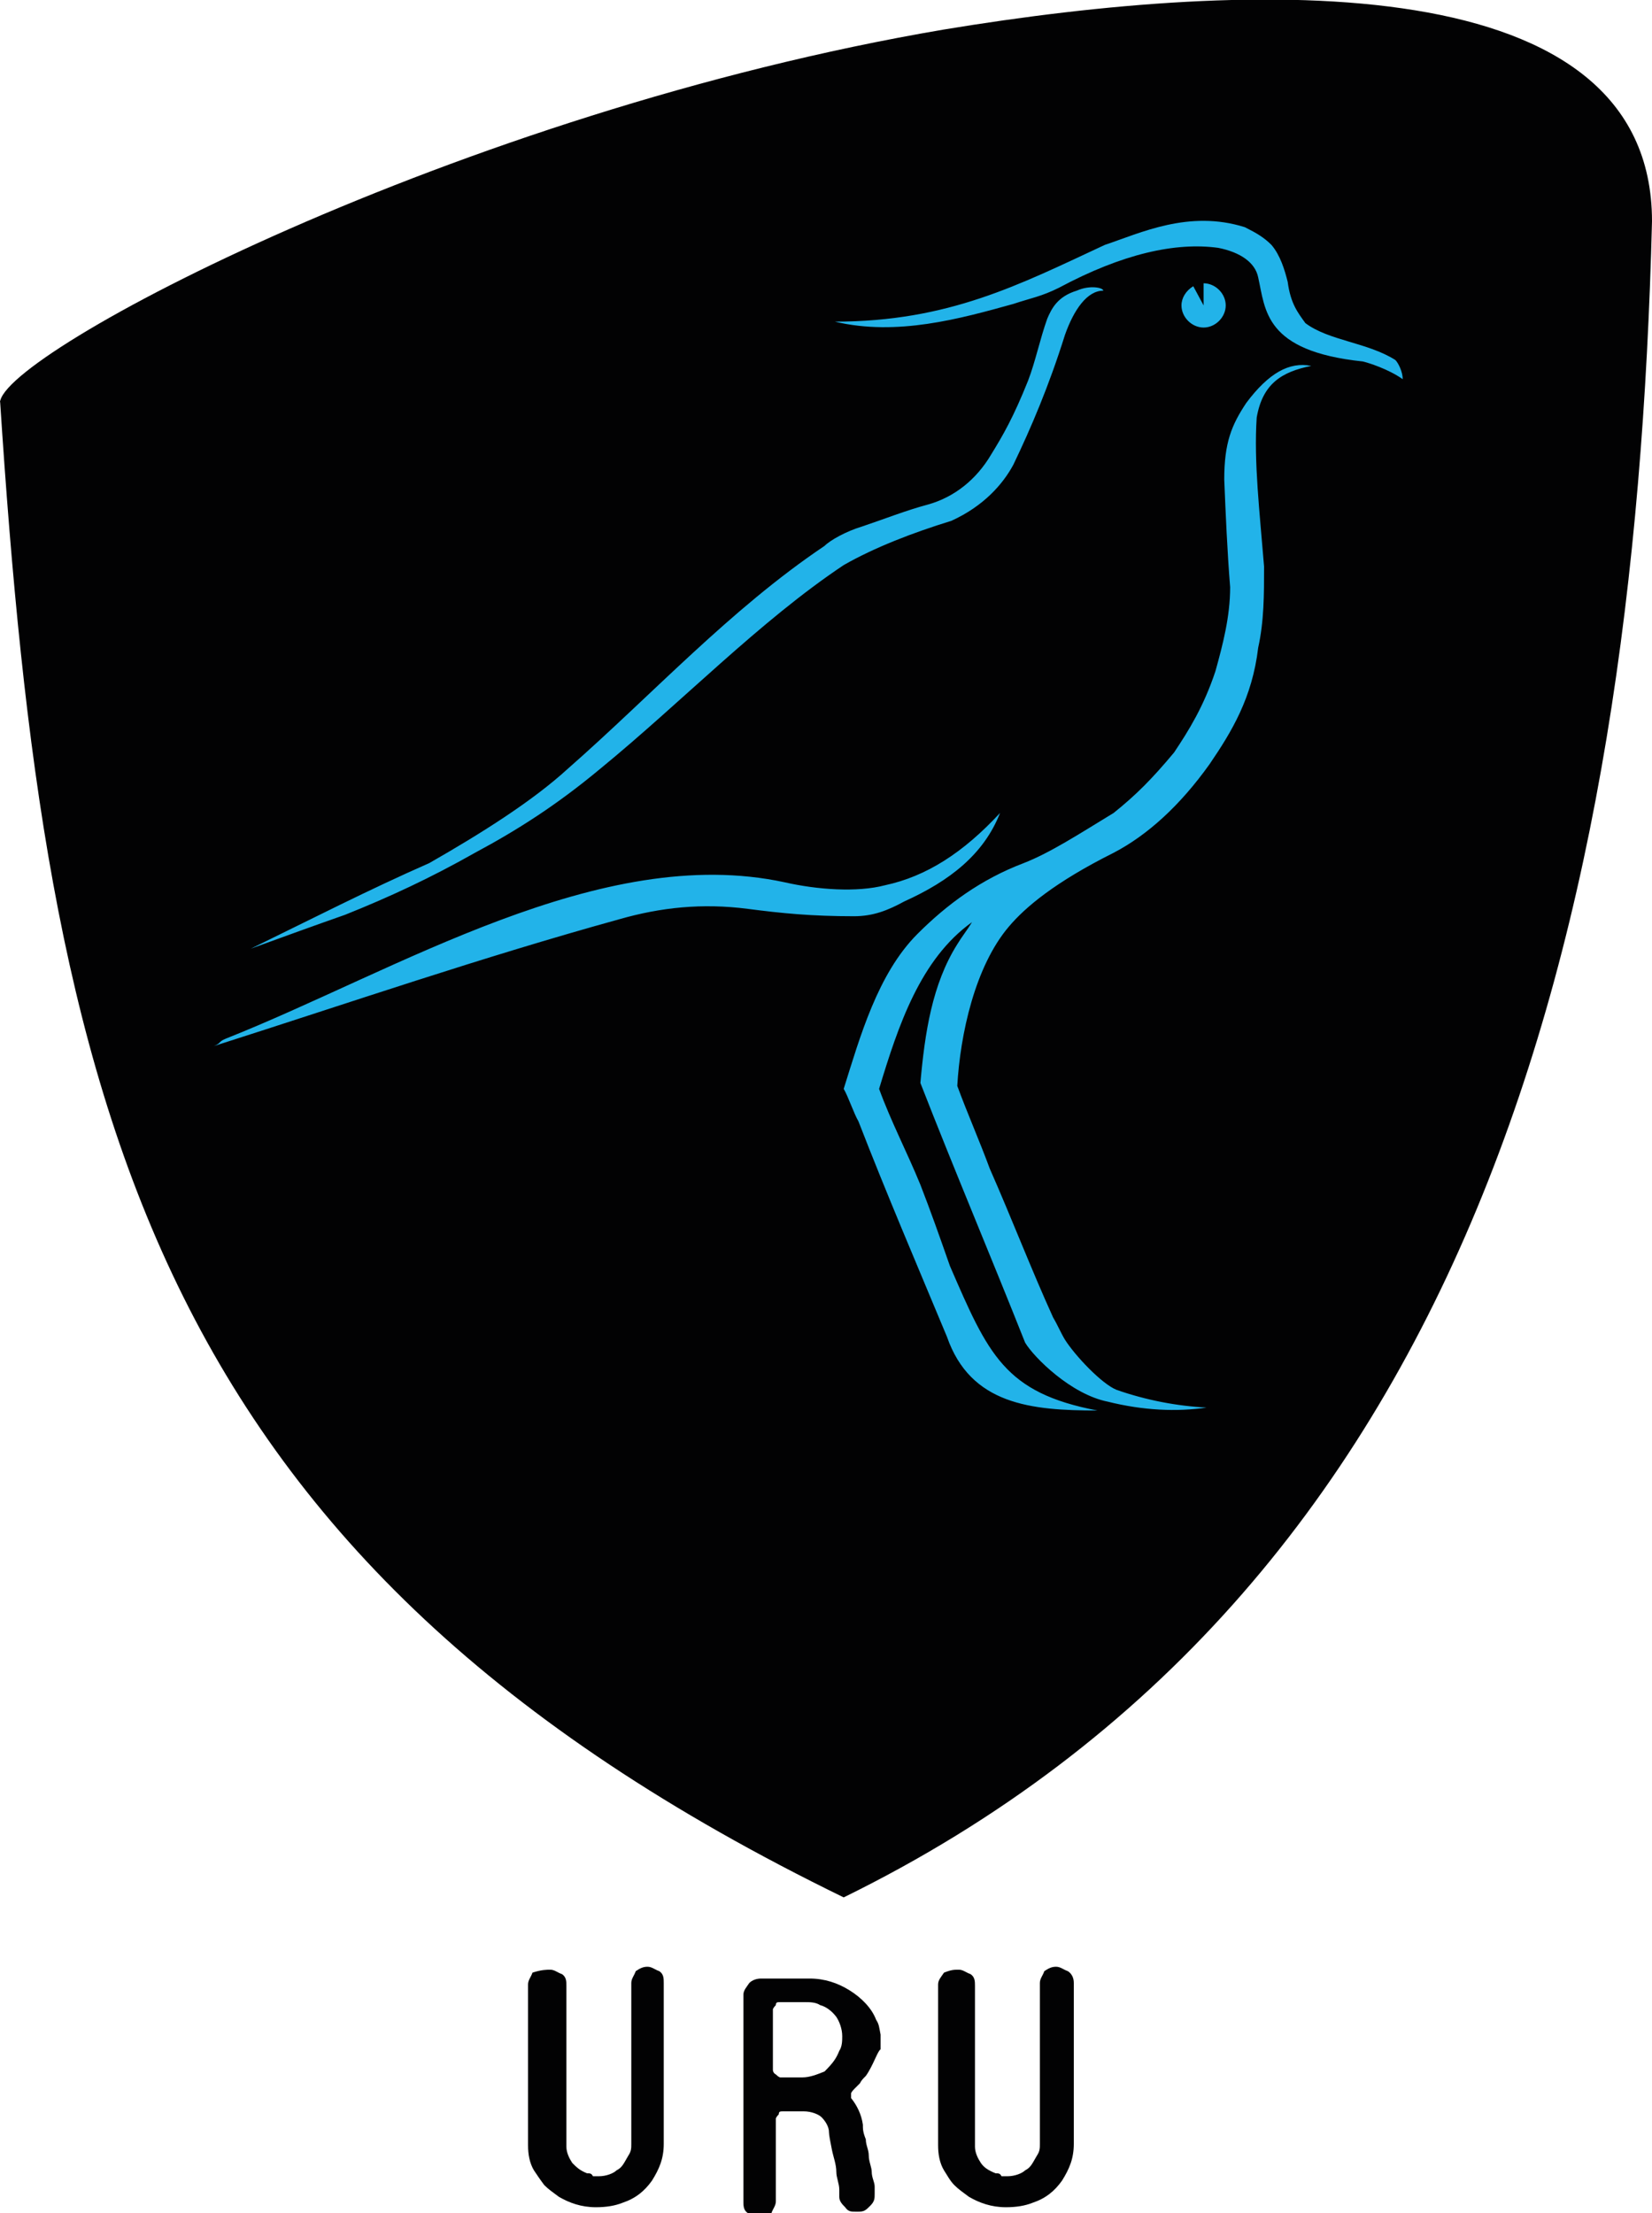
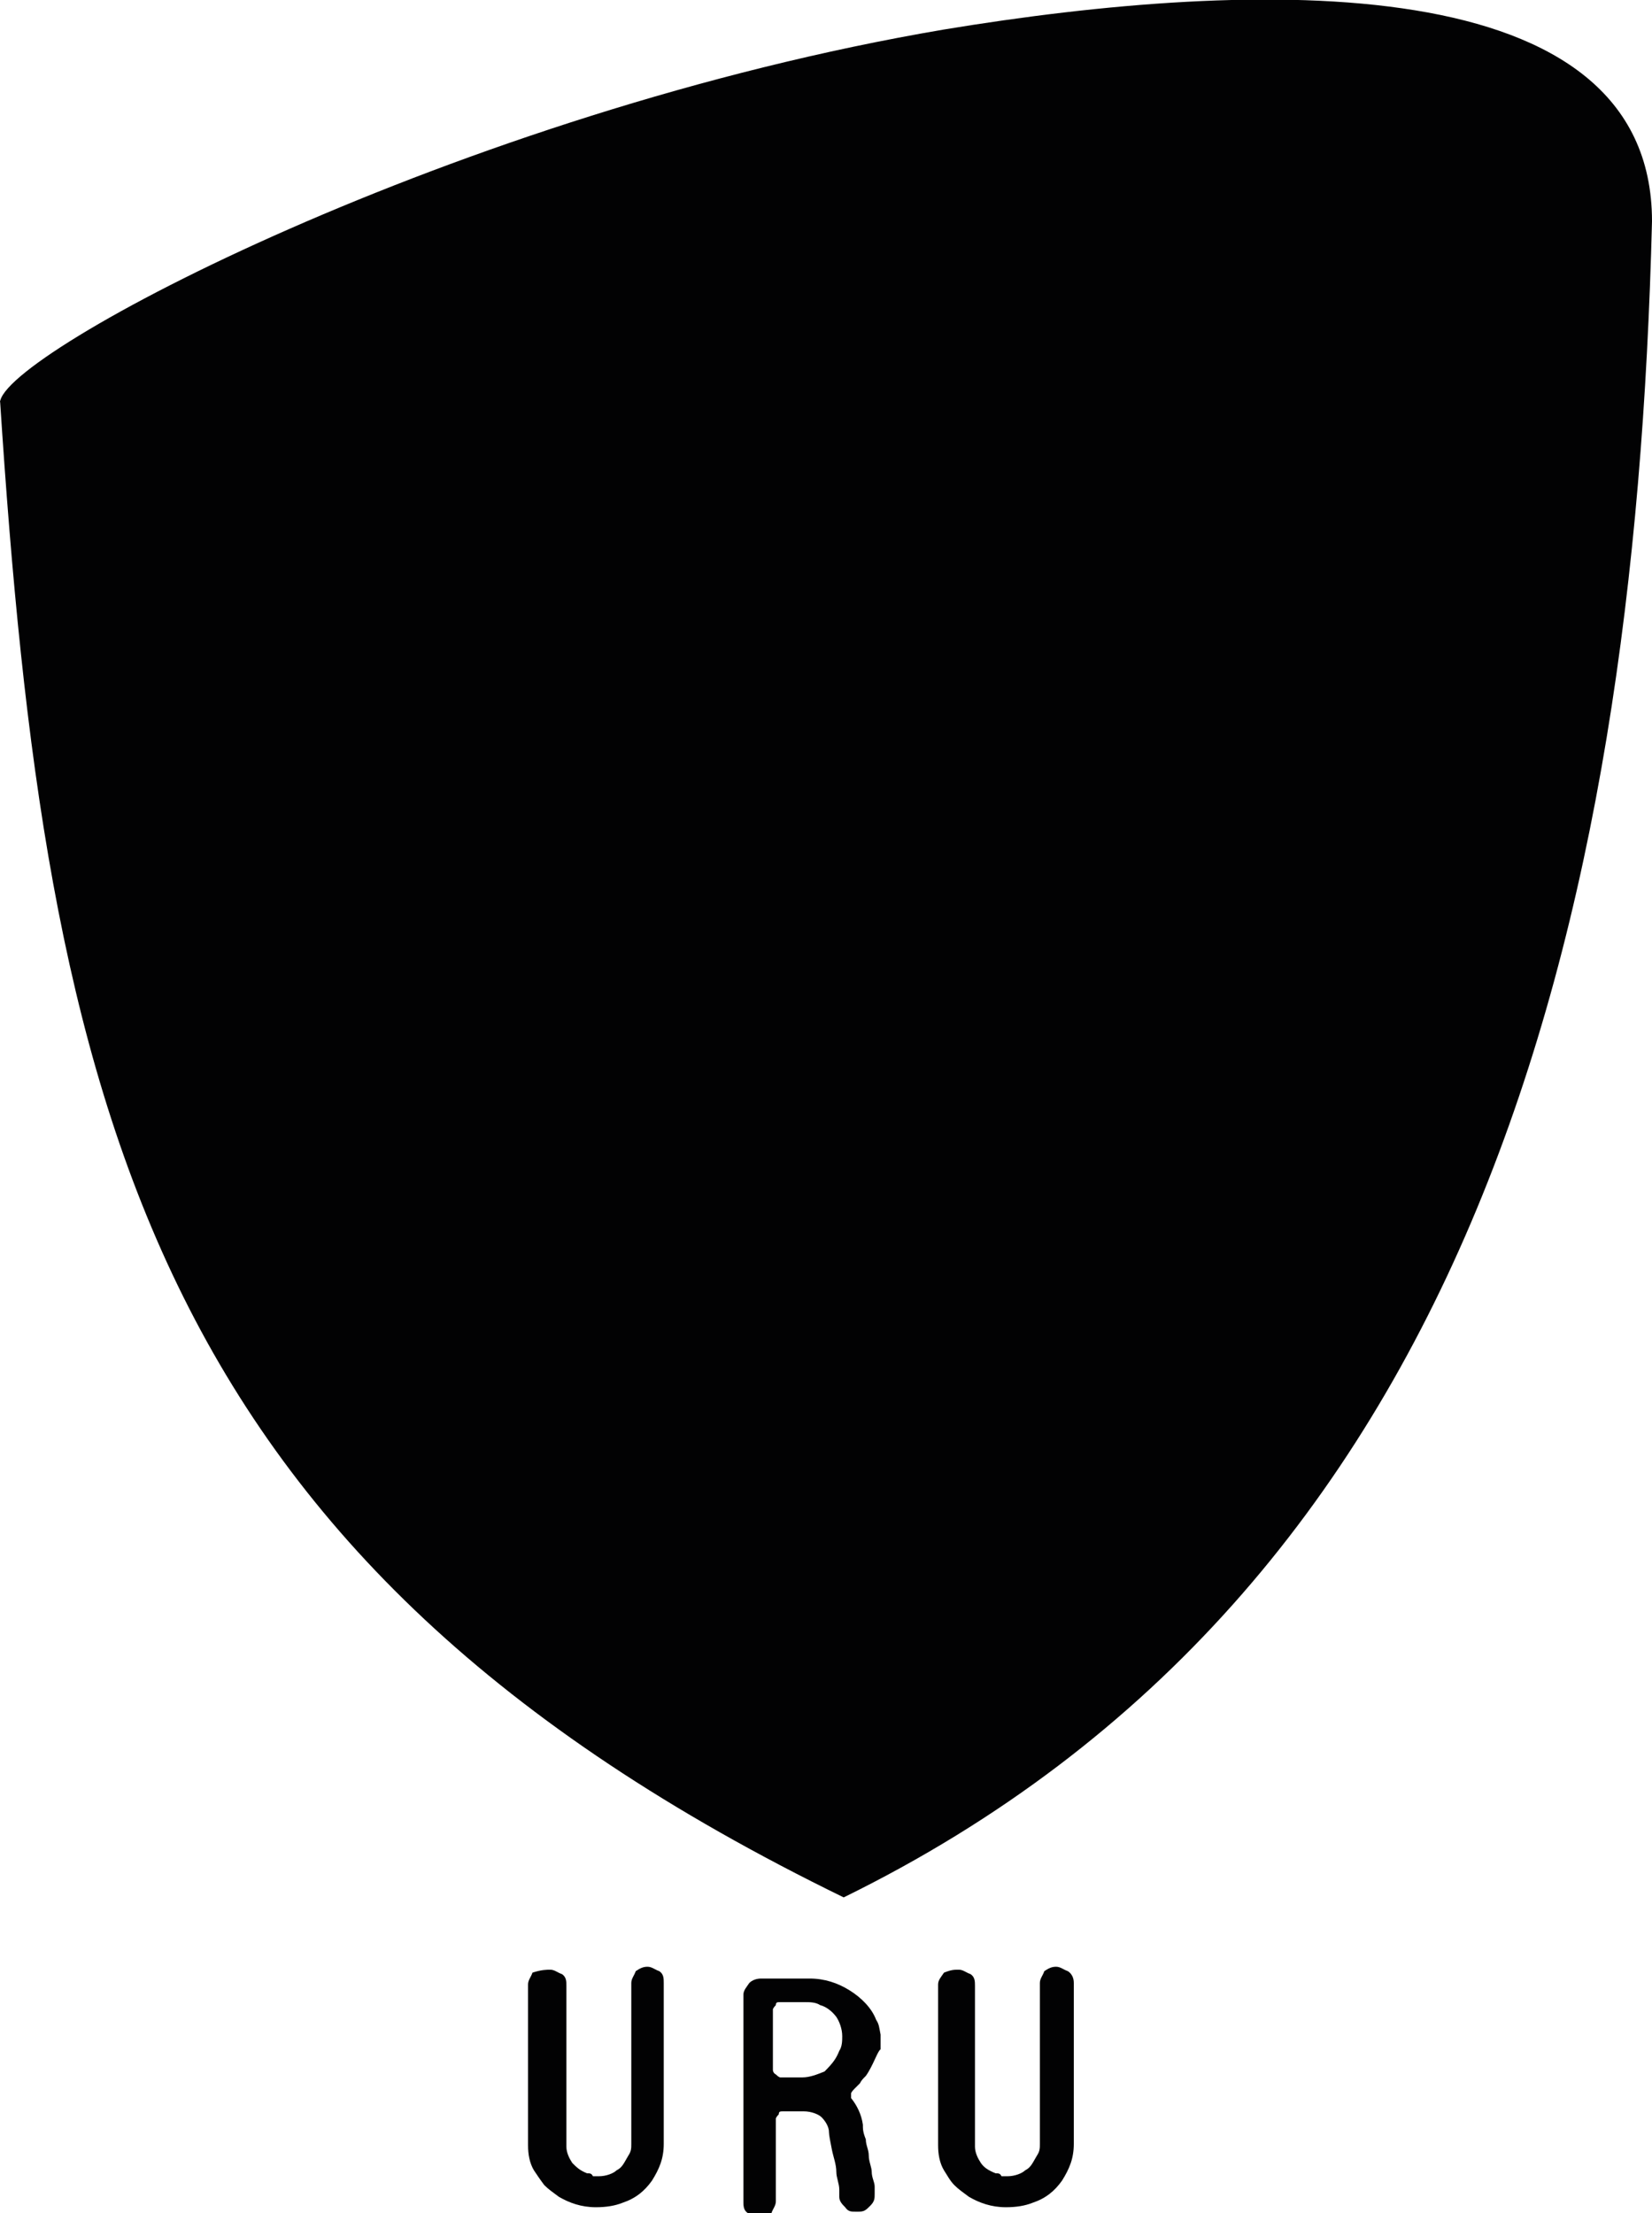
<svg xmlns="http://www.w3.org/2000/svg" version="1.1" id="Capa_1" x="0px" y="0px" width="112px" height="150px" viewBox="0 0 112 150" style="enable-background:new 0 0 112 150;" xml:space="preserve">
  <style type="text/css">
	.st0{fill:#020203;}
	.st1{fill:#22B3E9;}
</style>
  <g>
    <path class="st0" d="M112,15C112-2.3,85.2-1.5,64,2C31,7.6,0,24,0,27.3v-0.2c3.1,47.8,10,78.5,57.2,101.5   C99.8,107.7,110.8,62.9,112,15" />
-     <path class="st1" d="M81.6,20.7l-0.7-1.3c-0.5,0.3-0.8,0.8-0.8,1.3c0,0.8,0.7,1.5,1.5,1.5s1.5-0.7,1.5-1.5c0-0.8-0.7-1.5-1.5-1.5   C81.6,19.2,81.6,20.7,81.6,20.7z M95.1,25.7c0-0.5-0.3-1.1-0.5-1.3c-1.9-1.2-4.5-1.3-6.1-2.5c-0.5-0.7-1-1.3-1.2-2.8   c-0.2-0.8-0.5-1.8-1.1-2.5c-0.5-0.5-1-0.8-1.8-1.2c-3.8-1.2-7.1,0.4-9.5,1.2c-5.8,2.7-10.6,5.2-18.3,5.2c4.2,1,8.5-0.2,12.1-1.2   c1.2-0.4,1.9-0.5,3.1-1.1c4.3-2.3,7.9-3.1,10.8-2.7c1.5,0.3,2.5,1,2.7,2c0.5,2.2,0.4,5,7.1,5.7C92.8,24.6,94.1,25,95.1,25.7z    M88.9,24.8c-2,0.4-3.3,1.2-3.7,3.5c-0.2,3,0.2,6.4,0.5,10.1c0,1.9,0,3.7-0.4,5.5c-0.4,3.4-1.8,5.7-3.3,7.9c-2,2.8-4.2,4.8-6.5,6   c-4,2-6,3.7-7.1,5c-2.3,2.7-3.3,7.3-3.5,10.8c0.7,1.9,1.5,3.7,2.2,5.6c1.5,3.4,2.8,6.8,4.3,10.1c0.3,0.5,0.5,1,0.8,1.5   c0.7,1.1,2.5,3,3.5,3.4c2,0.7,4.1,1.1,6.1,1.2c-2,0.3-4.3,0.2-6.7-0.4c-2.5-0.5-5-3-5.6-4c-2.3-5.8-4.8-11.7-7.1-17.6   c0.3-3.4,0.8-6.7,2.5-9.4c0.3-0.5,0.7-1,1-1.5c-3.5,2.5-5,7-6.3,11.3c0.8,2.2,1.9,4.3,2.8,6.5c0.7,1.8,1.3,3.5,2,5.5   c2.6,6,3.7,8.6,10,9.8c-4.5,0-8.6-0.4-10.2-5c-2-4.8-4.1-9.7-6-14.6c-0.3-0.5-0.7-1.7-1-2.2c1.1-3.5,2.3-7.8,5-10.5   c2-2,4.3-3.7,7.2-4.8c1.8-0.7,3.8-2,6.1-3.4c1.5-1.2,2.6-2.3,4.1-4.1c1-1.5,2-3.1,2.8-5.5c0.5-1.8,1-3.7,1-5.7   c-0.2-2.5-0.3-4.9-0.4-7.3c0-2.5,0.5-3.7,1.5-5.2C86,25.3,87.4,24.5,88.9,24.8z M74.8,19.7c-1.1,0-2,1.3-2.6,3   c-1.1,3.5-2.3,6.3-3.5,8.8c-0.7,1.3-2,2.8-4.2,3.8c-2.6,0.8-5.2,1.8-7.3,3c-5.7,3.8-11,9.3-16.5,13.8c-3,2.5-5.7,4.2-8.5,5.7   c-3,1.7-5.8,3-8.8,4.2c-2,0.7-4.2,1.5-6.4,2.3c4.1-2,8-4,12.1-5.8c3.5-2,7-4.2,9.4-6.4c5.7-5,11-10.8,17.4-15.1   c0.4-0.4,1.5-1,2.5-1.3c1.5-0.5,3-1.1,4.5-1.5c1.8-0.5,3.3-1.7,4.3-3.4c0.8-1.3,1.5-2.5,2.5-5c0.5-1.3,0.8-2.8,1.3-4.2   c0.3-0.7,0.7-1.5,2-1.9C73.9,19.3,74.8,19.5,74.8,19.7z M67.8,55.1c-2.5,2.7-5,4.3-7.8,4.9c-1.9,0.5-4.6,0.3-6.8-0.2   c-12.5-2.7-26.3,6-37.9,10.6c-0.5,0.2-0.3,0.3-0.8,0.5c9.4-3,18.1-6,27.5-8.6c2.8-0.8,5.6-1.1,8.7-0.7c2.3,0.3,4.3,0.5,7.2,0.5   c1.3,0,2.3-0.4,3.4-1C64.4,59.7,66.7,57.9,67.8,55.1z" />
    <path class="st0" d="M37.3,133.5c0.3,0,0.5,0.2,0.8,0.3c0.3,0.2,0.3,0.5,0.3,0.8v10.9c0,0.4,0.2,0.8,0.4,1.1c0.3,0.3,0.5,0.5,1,0.7   c0.2,0,0.3,0,0.4,0.2c0.2,0,0.3,0,0.4,0c0.5,0,1-0.2,1.2-0.4c0.4-0.2,0.5-0.5,0.8-1c0.2-0.3,0.2-0.5,0.2-0.8v-10.9   c0-0.3,0.2-0.5,0.3-0.8c0.3-0.2,0.5-0.3,0.8-0.3c0.3,0,0.5,0.2,0.8,0.3c0.3,0.2,0.3,0.5,0.3,0.8v10.9c0,1-0.3,1.7-0.8,2.5   c-0.5,0.7-1.1,1.2-2,1.5c-0.5,0.2-1.1,0.3-1.8,0.3c-1,0-1.8-0.3-2.5-0.7c-0.4-0.3-0.7-0.5-1-0.8c-0.3-0.4-0.5-0.7-0.7-1   c-0.3-0.5-0.4-1.1-0.4-1.7v-10.9c0-0.3,0.2-0.5,0.3-0.8C36.7,133.5,37.1,133.5,37.3,133.5z M58.7,140.7c-0.2,0.2-0.3,0.3-0.4,0.5   c-0.2,0.2-0.3,0.3-0.4,0.4c0,0-0.2,0.2-0.2,0.3c0,0,0,0.2,0,0.3c0.4,0.5,0.7,1.1,0.8,1.8c0,0.3,0,0.5,0.2,1c0,0.4,0.2,0.7,0.2,1.1   c0,0.4,0.2,0.8,0.2,1.1c0,0.4,0.2,0.7,0.2,1v0.5c0,0.3,0,0.5-0.3,0.8c-0.3,0.3-0.4,0.4-0.8,0.4c0,0,0,0-0.2,0c-0.3,0-0.5,0-0.7-0.3   c-0.2-0.2-0.4-0.4-0.4-0.7c0,0,0-0.2,0-0.5c0-0.4-0.2-0.8-0.2-1.2c0-0.5-0.2-1-0.3-1.5c-0.1-0.5-0.2-1-0.2-1.2c0-0.4-0.3-0.8-0.5-1   s-0.7-0.4-1.2-0.4h-1.4c-0.2,0-0.3,0-0.3,0.2c0,0-0.2,0.2-0.2,0.3v5.6c0,0.3-0.2,0.5-0.3,0.8c-0.3,0.2-0.5,0.3-0.8,0.3   c-0.3,0-0.5-0.2-0.8-0.3c-0.3-0.2-0.3-0.5-0.3-0.8v-14c0-0.3,0.2-0.5,0.4-0.8c0.2-0.2,0.5-0.3,0.8-0.3h3.3c1,0,1.9,0.3,2.7,0.8   c0.8,0.5,1.5,1.2,1.8,2c0.2,0.3,0.2,0.5,0.3,1c0,0.3,0,0.5,0,1C59.5,139,59.2,140,58.7,140.7z M56.9,139c0.2-0.3,0.2-0.7,0.2-1   c0-0.5-0.2-1-0.4-1.3c-0.3-0.4-0.7-0.7-1.1-0.8c-0.3-0.2-0.7-0.2-1-0.2h-1.7c-0.2,0-0.3,0-0.3,0.2c0,0-0.2,0.2-0.2,0.3v4.1   c0,0,0,0.2,0.2,0.3c0,0,0.2,0.2,0.3,0.2h1.5l0,0l0,0l0,0c0.5,0,1-0.2,1.5-0.4C56.5,139.8,56.7,139.5,56.9,139z M65,133.5   c0.3,0,0.5,0.2,0.8,0.3c0.3,0.2,0.3,0.5,0.3,0.8v10.9c0,0.4,0.2,0.8,0.4,1.1s0.5,0.5,1,0.7c0.2,0,0.3,0,0.4,0.2c0.2,0,0.3,0,0.4,0   c0.5,0,1-0.2,1.2-0.4c0.4-0.2,0.5-0.5,0.8-1c0.2-0.3,0.2-0.5,0.2-0.8v-10.9c0-0.3,0.2-0.5,0.3-0.8c0.3-0.2,0.5-0.3,0.8-0.3   c0.3,0,0.5,0.2,0.8,0.3c0.3,0.2,0.4,0.5,0.4,0.8v10.9c0,1-0.3,1.7-0.8,2.5c-0.5,0.7-1.1,1.2-2,1.5c-0.5,0.2-1.1,0.3-1.8,0.3   c-1,0-1.8-0.3-2.5-0.7c-0.4-0.3-0.7-0.5-1-0.8c-0.3-0.3-0.5-0.7-0.7-1c-0.3-0.5-0.4-1.1-0.4-1.7v-10.9c0-0.3,0.2-0.5,0.4-0.8   C64.5,133.5,64.7,133.5,65,133.5z" />
  </g>
</svg>